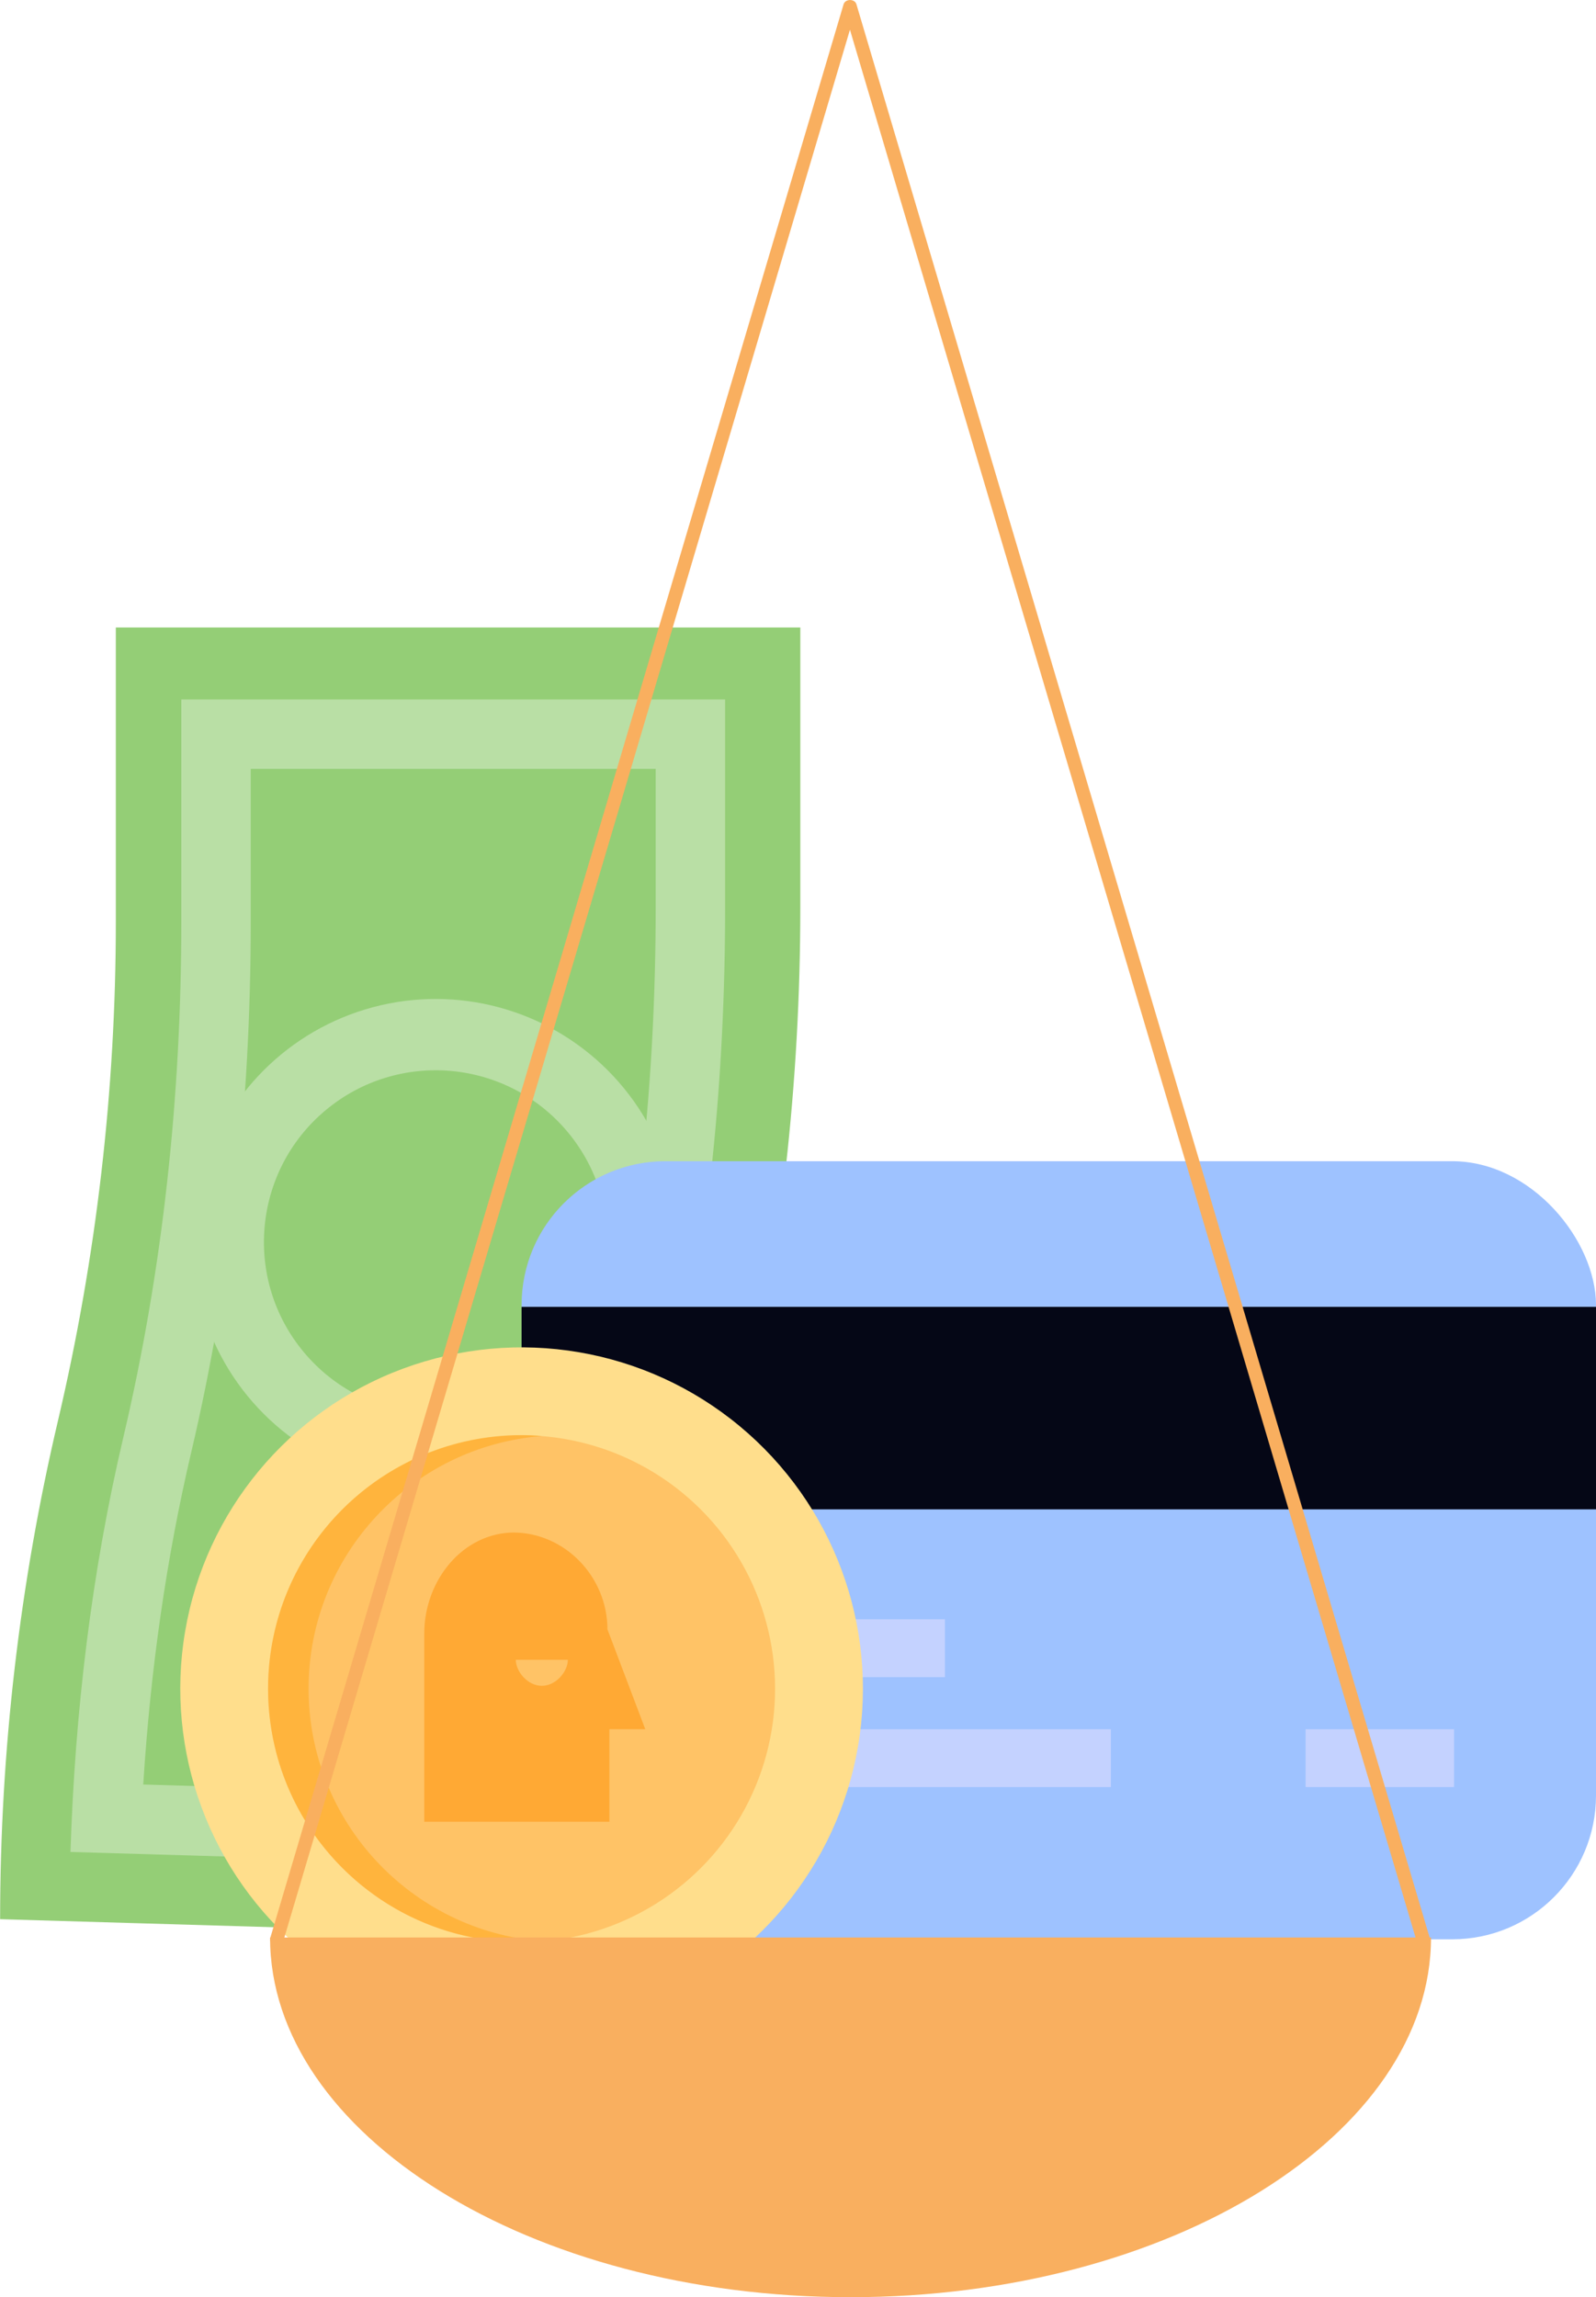
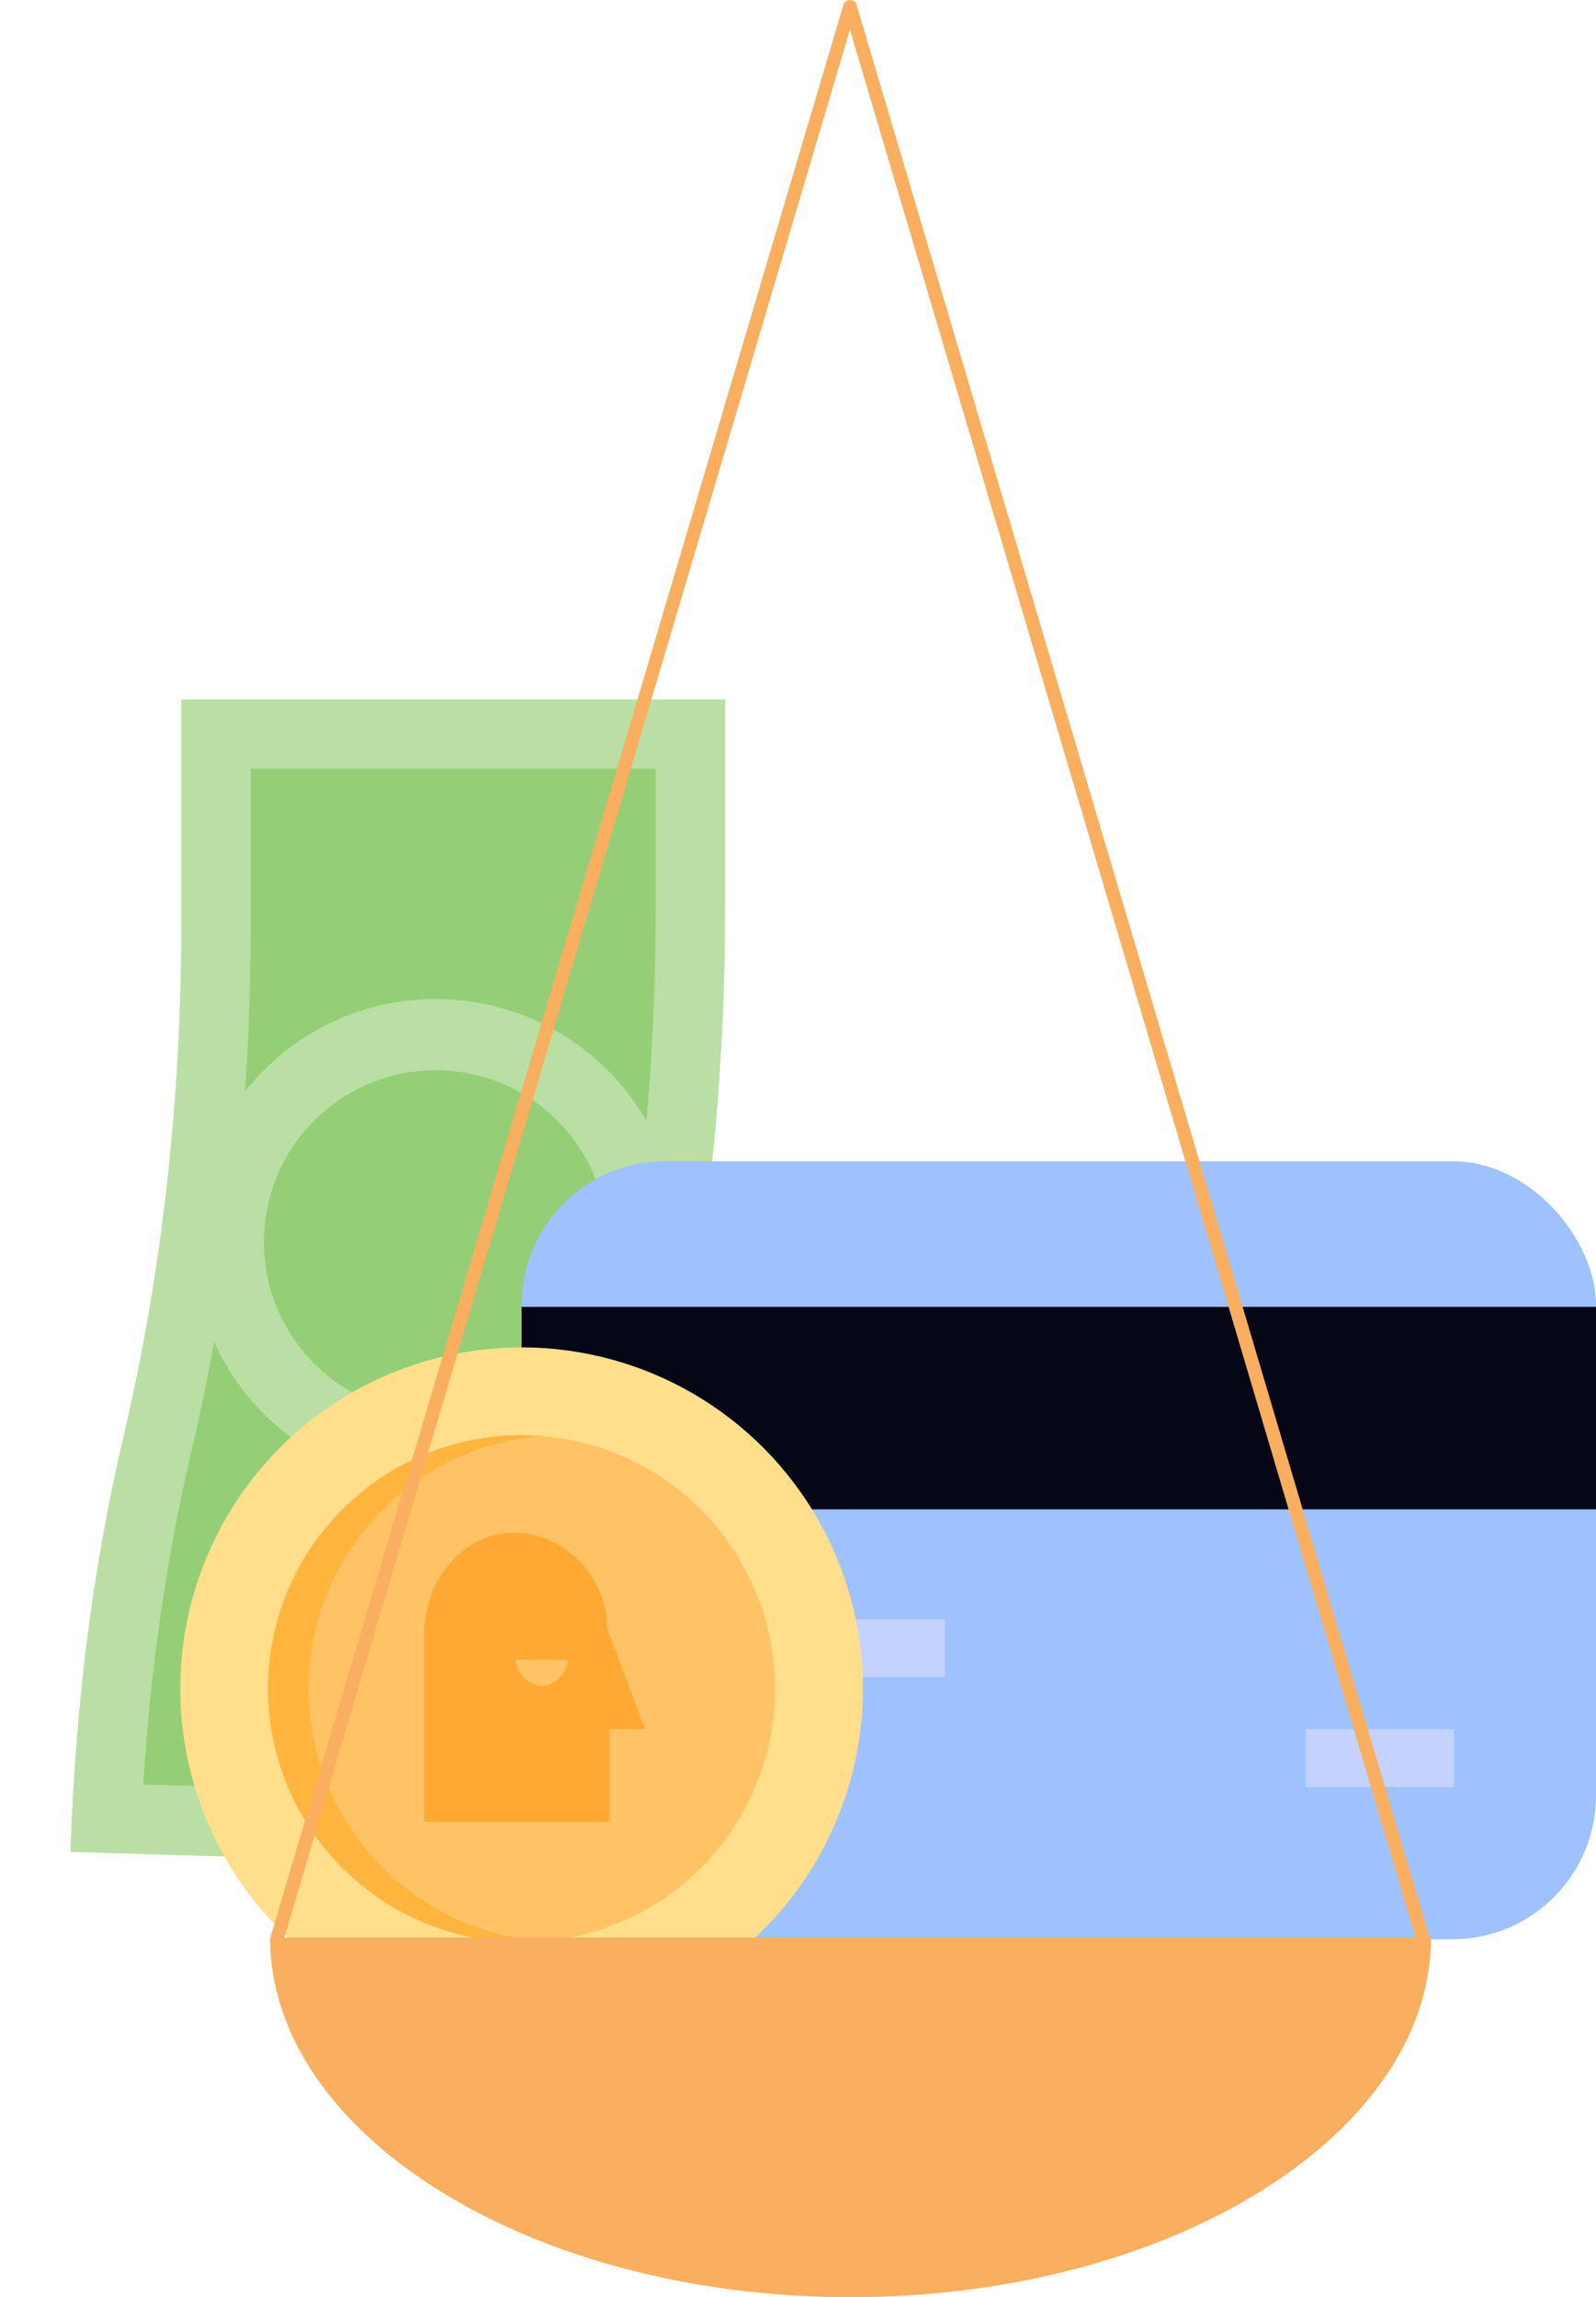
<svg xmlns="http://www.w3.org/2000/svg" id="Laag_2" viewBox="0 0 137.94 198.54">
  <defs>
    <style>
      .cls-1 {
        fill: #9ec2ff;
      }

      .cls-2 {
        fill: #ffde8c;
      }

      .cls-3 {
        fill: #ff9e00;
        opacity: .4;
      }

      .cls-4 {
        fill: #b9dfa5;
      }

      .cls-5 {
        fill: #ffc366;
      }

      .cls-6 {
        fill: #94ce76;
      }

      .cls-7 {
        fill: #050716;
      }

      .cls-8 {
        fill: #ffa229;
        opacity: .8;
      }

      .cls-9 {
        fill: #c4d2ff;
      }

      .cls-10 {
        fill: #f9af5f;
      }
    </style>
  </defs>
  <g id="OBJECTS">
    <g>
      <g>
        <g>
-           <path class="cls-6" d="M69.17,54.24v24.23c0,15-1.68,29.95-5,44.57h0c-3.32,14.62-5,29.58-5,44.57l-59.16-1.74c0-14.51,1.68-28.96,5-43.08h0c3.32-14.12,5-28.58,5-43.08v-25.48h59.16Z" />
          <path class="cls-4" d="M6.09,160.06c.39-12.08,1.81-24.12,4.58-35.88,3.42-14.55,5-29.51,5-44.46v-19.27h47v18.02c0,14.53-1.39,29.08-4.6,43.24-2.96,13.03-4.53,26.36-4.93,39.73l-47.04-1.38Z" />
          <path class="cls-6" d="M12.38,154.24c.63-10.04,2.02-19.66,4.14-28.69,3.42-14.54,5.15-29.95,5.15-45.83v-13.27h35v12.02c0,14.8-1.5,28.91-4.46,41.91-2.53,11.13-4.15,22.84-4.82,34.88l-35.02-1.03Z" />
          <circle class="cls-4" cx="37.66" cy="107.35" r="21.01" transform="translate(-64.88 58.07) rotate(-45)" />
          <circle class="cls-6" cx="37.66" cy="107.35" r="14.85" transform="translate(-60.1 49.17) rotate(-39.91)" />
        </g>
        <g>
          <rect class="cls-1" x="45.08" y="100.36" width="92.86" height="67.25" rx="12.43" ry="12.43" />
          <rect class="cls-7" x="45.08" y="112.95" width="92.86" height="17.5" />
          <g>
            <rect class="cls-9" x="57.35" y="139.95" width="24.32" height="5" />
-             <rect class="cls-9" x="57.35" y="149.45" width="38.66" height="5" />
            <rect class="cls-9" x="112.84" y="149.45" width="12.83" height="5" />
          </g>
        </g>
        <g>
          <g>
            <circle class="cls-2" cx="45.08" cy="145.95" r="29.5" transform="translate(-96.06 87.53) rotate(-50.35)" />
            <circle class="cls-5" cx="45.08" cy="145.95" r="21.91" transform="translate(-90 74.63) rotate(-45)" />
            <path class="cls-3" d="M26.67,145.95c0-11.51,8.88-20.94,20.16-21.84-.58-.05-1.16-.08-1.75-.08-12.1,0-21.91,9.81-21.91,21.91s9.81,21.91,21.91,21.91c.59,0,1.17-.03,1.75-.08-11.28-.89-20.16-10.32-20.16-21.84Z" />
          </g>
          <path class="cls-8" d="M55.77,149.45l-3.27-8.63c0-4.51-3.65-8.37-8.17-8.37h.14c-4.51,0-7.8,4.19-7.8,8.71v16.29h16v-8h3.1Z" />
          <path class="cls-5" d="M44.58,143.45c0,1,1.01,2.25,2.25,2.25s2.25-1.25,2.25-2.25h-4.5Z" />
        </g>
      </g>
      <g>
        <path class="cls-10" d="M123,168.2c-.25,0-.48-.16-.56-.42L73.46,2.57,24.48,167.78c-.09.31-.41.48-.72.39-.31-.09-.48-.41-.39-.72L72.91.37c.15-.49.97-.49,1.11,0l49.54,167.08c.09.31-.08.63-.39.72-.06.02-.11.02-.17.02Z" />
        <path class="cls-10" d="M23.34,167.45c0,17,22.46,31.09,50.17,31.09s50.17-14.09,50.17-31.09H23.34Z" />
      </g>
    </g>
  </g>
</svg>